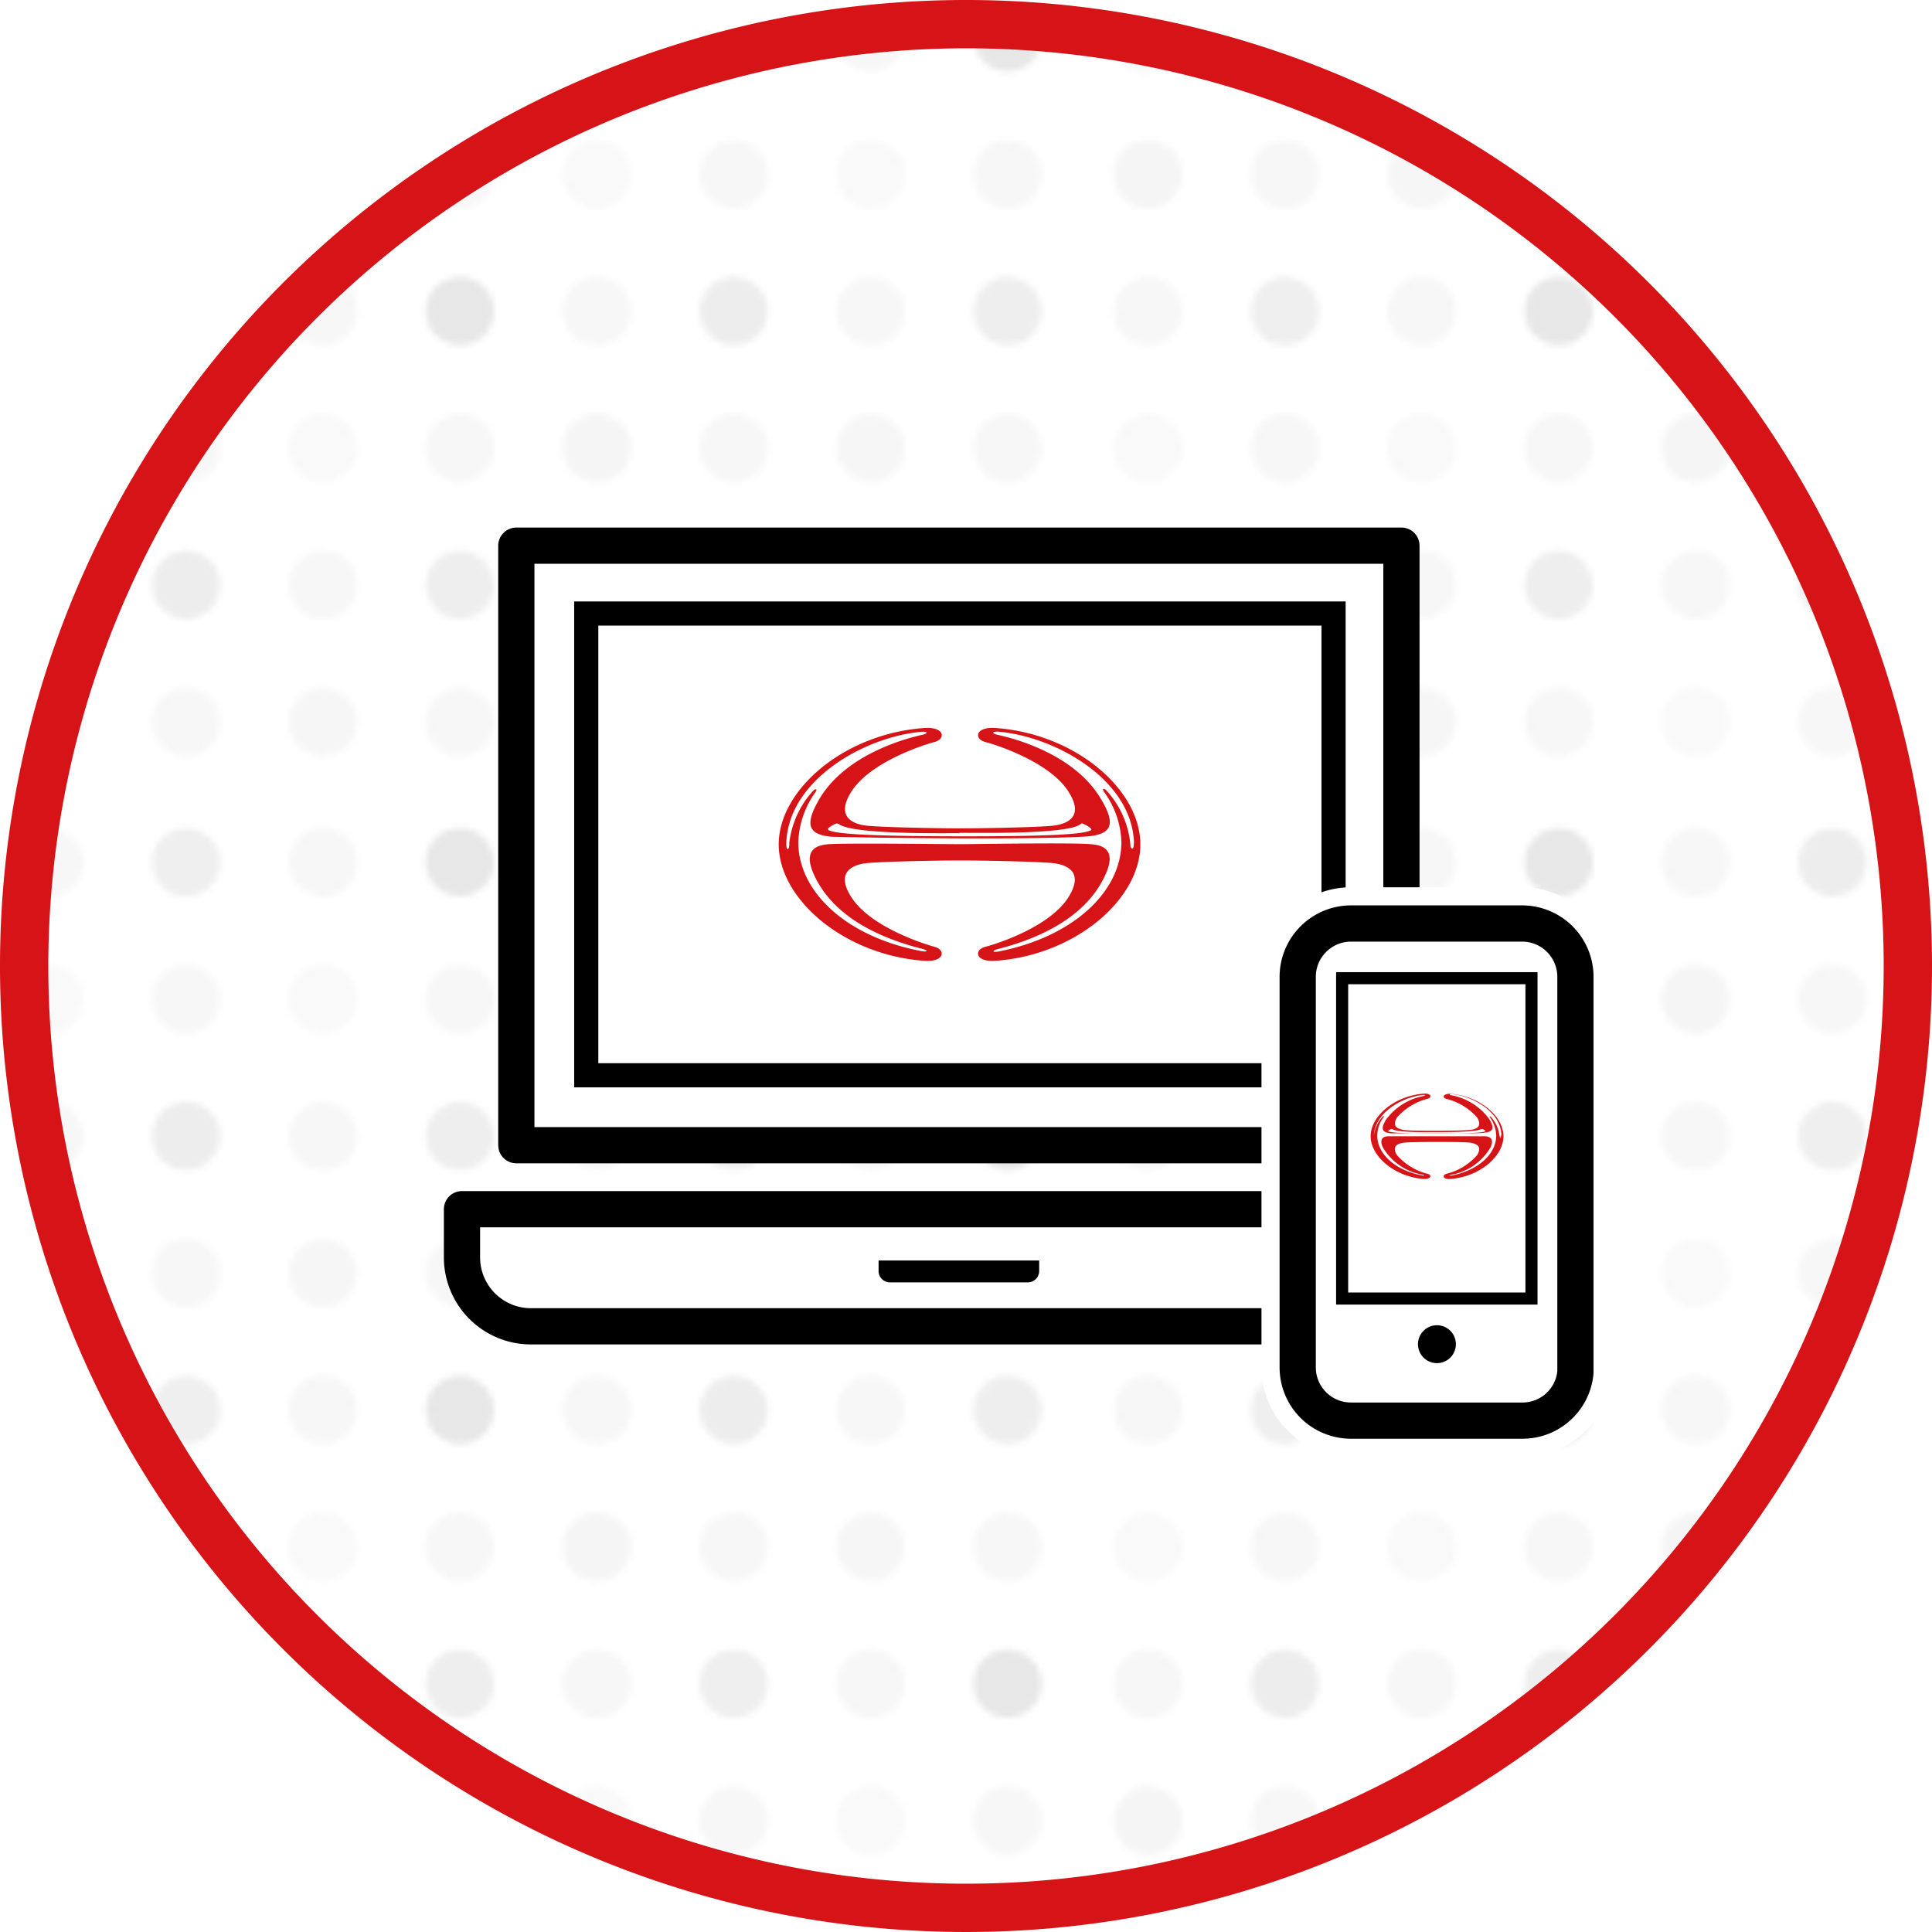
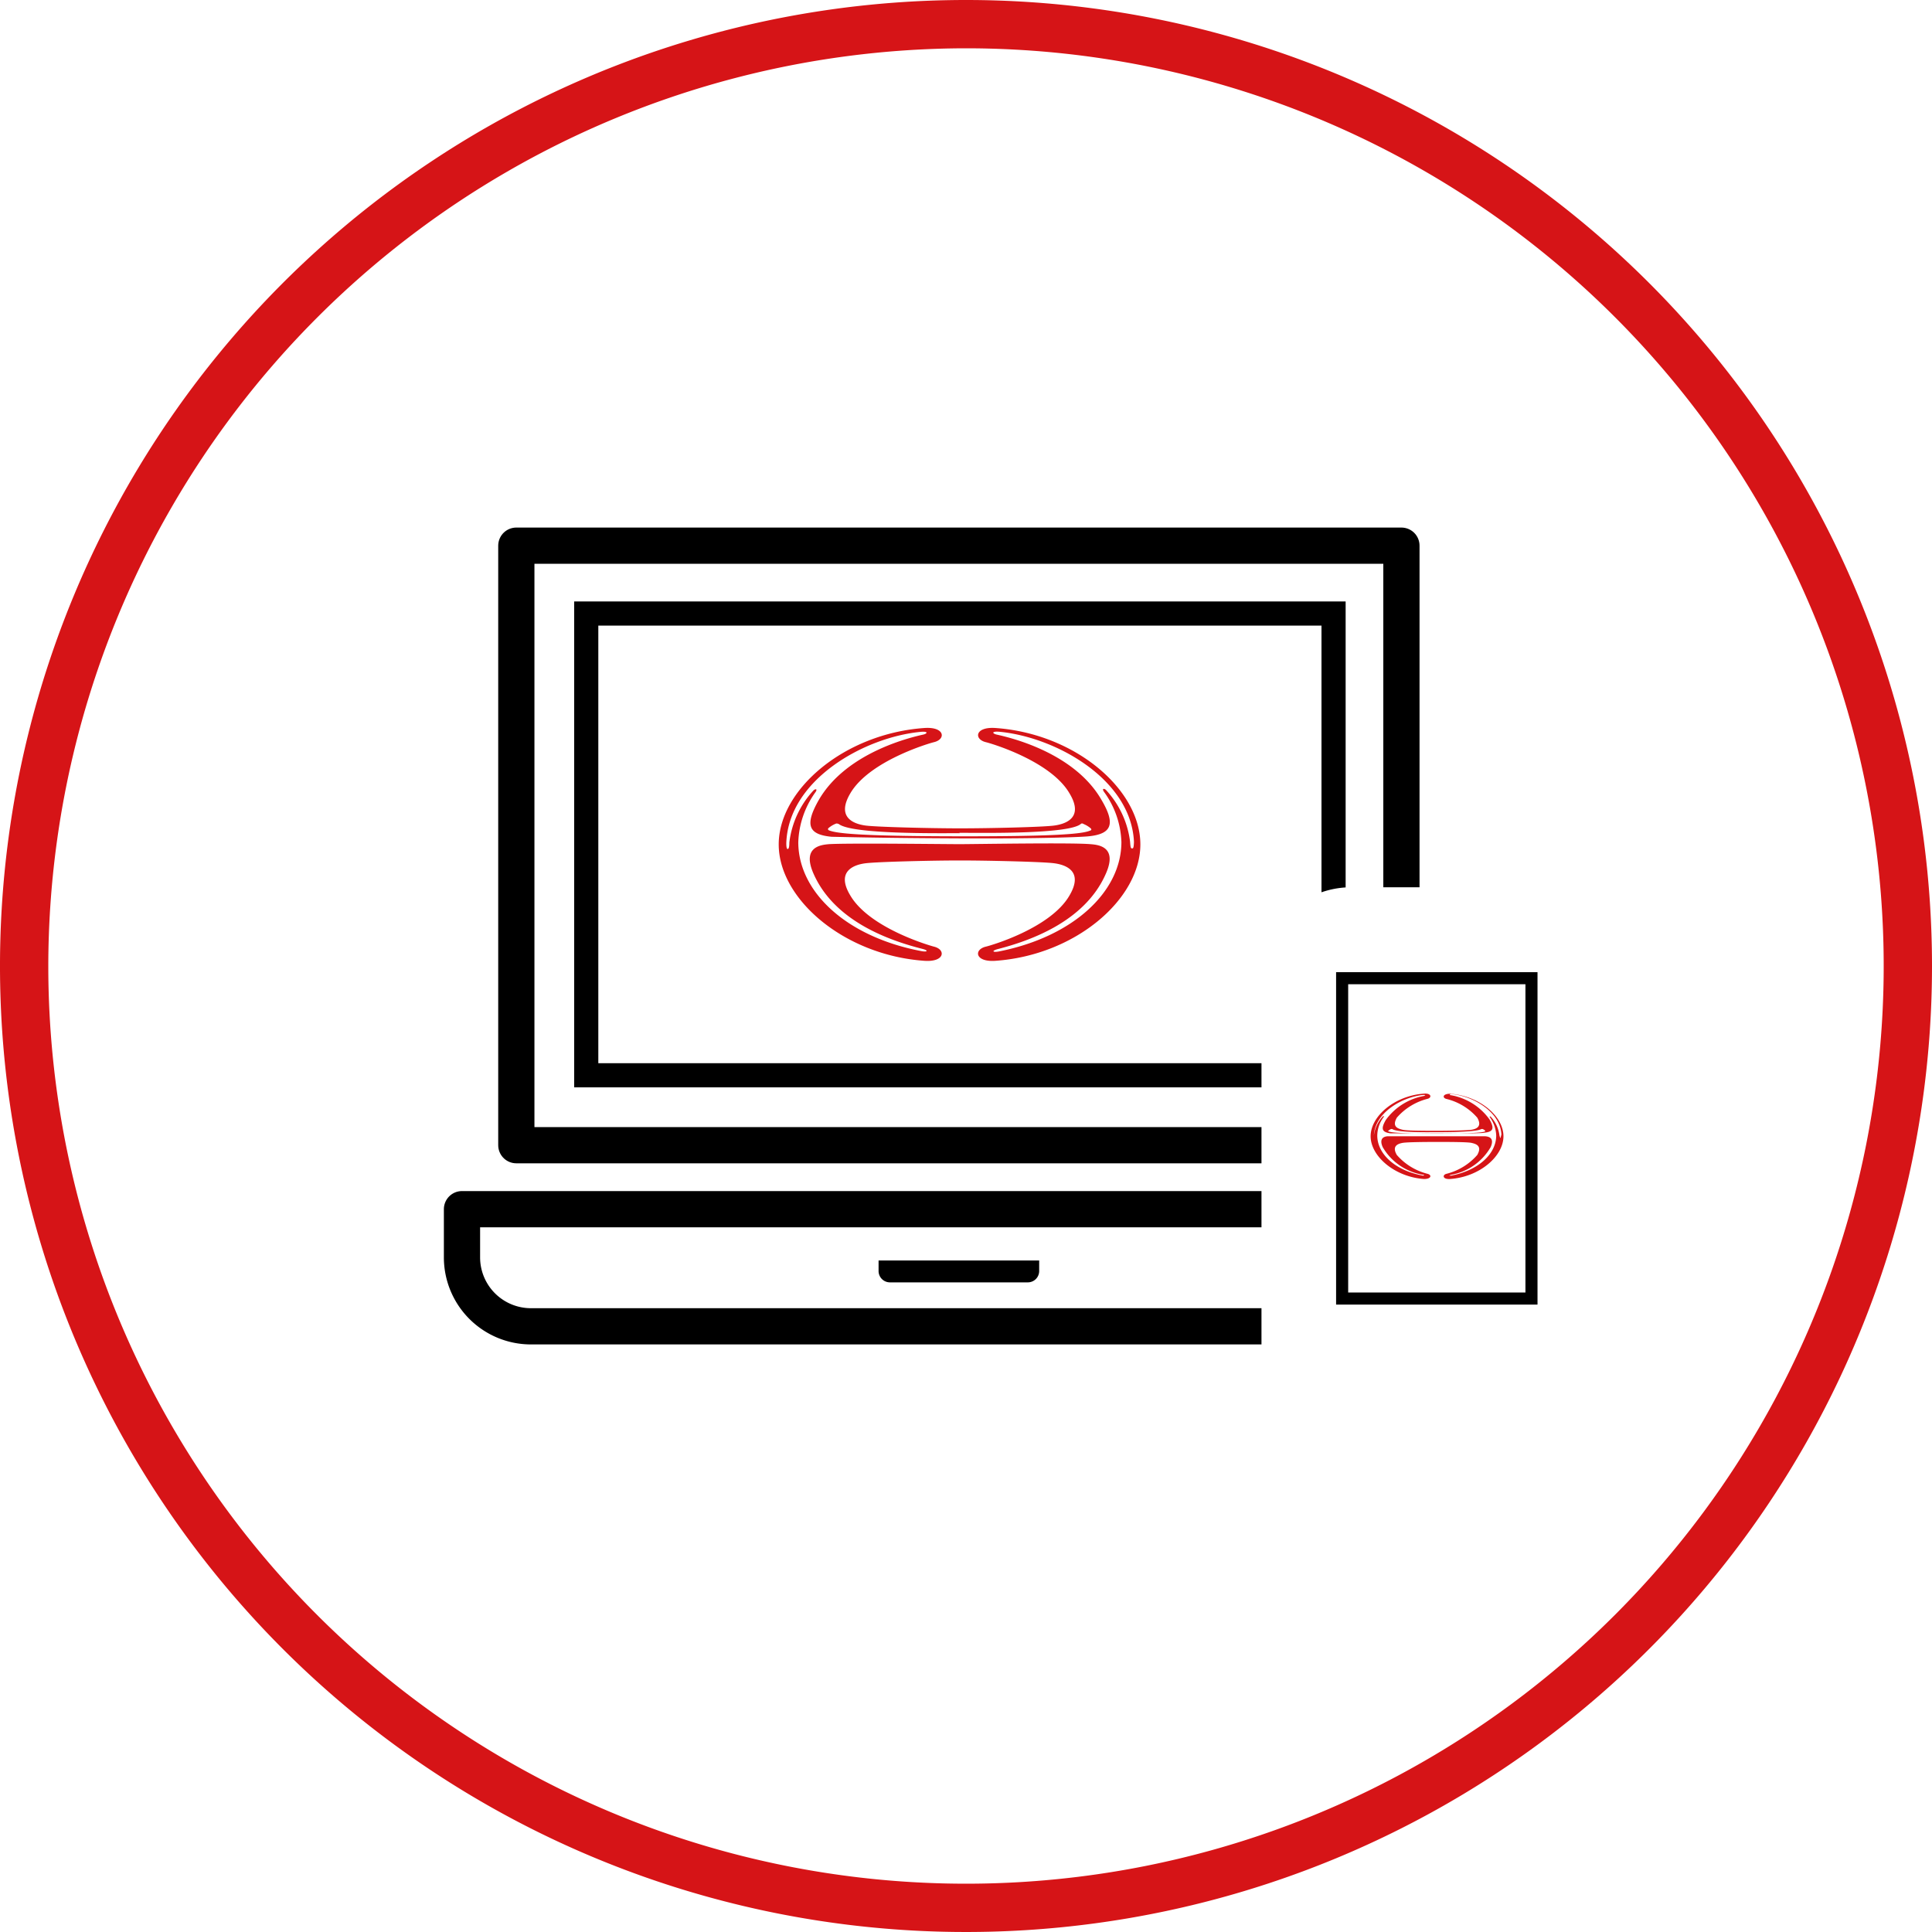
<svg xmlns="http://www.w3.org/2000/svg" width="160" height="160" viewBox="0 0 160 160">
  <defs>
    <pattern id="a" width="181.42" height="181.42" patternTransform="translate(180.4 156.74) scale(0.5)" patternUnits="userSpaceOnUse" viewBox="0 0 181.42 181.42">
      <rect width="181.42" height="181.42" fill="none" />
      <circle cx="170.08" cy="102.05" r="5.67" fill="#c7c7c7" />
      <circle cx="170.08" cy="124.73" r="5.67" fill="#e3e3e3" />
      <circle cx="170.08" cy="147.4" r="5.67" fill="#b0b0b0" />
      <circle cx="147.4" cy="102.05" r="5.67" fill="#e3e3e3" />
      <circle cx="147.4" cy="124.73" r="5.67" fill="#e2e2e2" />
      <circle cx="170.08" cy="170.08" r="5.67" fill="#e3e3e3" />
      <circle cx="147.4" cy="170.08" r="5.67" fill="#eaeaea" />
      <circle cx="147.4" cy="147.4" r="5.67" fill="#e3e3e3" />
      <circle cx="79.37" cy="147.4" r="5.67" fill="#c7c7c7" />
      <circle cx="102.05" cy="147.4" r="5.67" fill="#e3e3e3" />
      <circle cx="124.72" cy="147.4" r="5.67" fill="#c9c9c9" />
      <circle cx="79.37" cy="170.08" r="5.67" fill="#e3e3e3" />
      <circle cx="102.05" cy="170.08" r="5.67" fill="#eaeaea" />
      <circle cx="124.72" cy="170.08" r="5.67" fill="#e3e3e3" />
      <circle cx="56.69" cy="147.4" r="5.67" fill="#e3e3e3" />
      <circle cx="56.69" cy="170.08" r="5.67" fill="#e2e2e2" />
      <circle cx="11.34" cy="102.05" r="5.67" fill="#e3e3e3" />
      <circle cx="34.02" cy="102.05" r="5.67" fill="#c9c9c9" />
      <circle cx="11.34" cy="124.73" r="5.67" fill="#eaeaea" />
      <circle cx="34.02" cy="124.73" r="5.67" fill="#e3e3e3" />
      <circle cx="11.34" cy="147.4" r="5.67" fill="#e3e3e3" />
      <circle cx="11.34" cy="170.08" r="5.67" fill="#ddd" />
      <circle cx="34.02" cy="170.08" r="5.67" fill="#e3e3e3" />
      <circle cx="34.02" cy="147.4" r="5.67" fill="#c4c4c4" />
      <circle cx="170.08" cy="11.34" r="5.67" fill="#c7c7c7" />
      <circle cx="170.08" cy="34.02" r="5.67" fill="#e3e3e3" />
      <circle cx="170.08" cy="56.69" r="5.67" fill="#b0b0b0" />
      <circle cx="147.4" cy="11.34" r="5.67" fill="#e3e3e3" />
      <circle cx="147.4" cy="34.02" r="5.67" fill="#e2e2e2" />
      <circle cx="170.08" cy="79.37" r="5.67" fill="#e3e3e3" />
      <circle cx="147.4" cy="79.37" r="5.67" fill="#eaeaea" />
      <circle cx="147.4" cy="56.69" r="5.67" fill="#e3e3e3" />
      <circle cx="79.37" cy="56.69" r="5.67" fill="#c7c7c7" />
      <circle cx="102.05" cy="56.69" r="5.67" fill="#e3e3e3" />
      <circle cx="124.72" cy="56.69" r="5.67" fill="#c9c9c9" />
      <circle cx="79.37" cy="79.37" r="5.67" fill="#e3e3e3" />
      <circle cx="102.05" cy="79.37" r="5.67" fill="#eaeaea" />
      <circle cx="124.72" cy="79.37" r="5.67" fill="#e3e3e3" />
      <circle cx="79.37" cy="102.05" r="5.67" fill="#b0b0b0" />
      <circle cx="102.05" cy="102.05" r="5.67" fill="#e3e3e3" />
      <circle cx="56.69" cy="56.69" r="5.67" fill="#e3e3e3" />
      <circle cx="56.69" cy="79.37" r="5.67" fill="#e2e2e2" />
      <circle cx="79.37" cy="124.73" r="5.67" fill="#e3e3e3" />
      <circle cx="102.05" cy="124.73" r="5.67" fill="#ddd" />
      <circle cx="124.72" cy="124.73" r="5.67" fill="#e3e3e3" />
      <circle cx="56.69" cy="124.73" r="5.67" fill="#eaeaea" />
      <circle cx="56.69" cy="102.05" r="5.67" fill="#e3e3e3" />
      <circle cx="124.72" cy="102.05" r="5.67" fill="#c4c4c4" />
      <circle cx="11.34" cy="11.34" r="5.67" fill="#e3e3e3" />
      <circle cx="34.02" cy="11.34" r="5.67" fill="#c9c9c9" />
      <circle cx="11.34" cy="34.02" r="5.67" fill="#eaeaea" />
      <circle cx="34.02" cy="34.02" r="5.67" fill="#e3e3e3" />
      <circle cx="11.34" cy="56.69" r="5.67" fill="#e3e3e3" />
      <circle cx="11.34" cy="79.37" r="5.67" fill="#ddd" />
      <circle cx="34.02" cy="79.37" r="5.67" fill="#e3e3e3" />
-       <circle cx="34.02" cy="56.69" r="5.67" fill="#c4c4c4" />
      <circle cx="79.37" cy="11.34" r="5.67" fill="#b0b0b0" />
      <circle cx="102.05" cy="11.34" r="5.67" fill="#e3e3e3" />
      <circle cx="79.37" cy="34.02" r="5.67" fill="#e3e3e3" />
      <circle cx="102.05" cy="34.02" r="5.67" fill="#ddd" />
      <circle cx="124.72" cy="34.02" r="5.67" fill="#e3e3e3" />
      <circle cx="56.69" cy="34.02" r="5.67" fill="#eaeaea" />
      <circle cx="56.69" cy="11.34" r="5.67" fill="#e3e3e3" />
      <circle cx="124.72" cy="11.34" r="5.67" fill="#c4c4c4" />
    </pattern>
  </defs>
-   <circle cx="80" cy="80" r="80" opacity="0.3" fill="url(#a)" />
  <path d="M80,4A76,76,0,1,1,4,80,76.08,76.08,0,0,1,80,4m0-4a80,80,0,1,0,80,80A80,80,0,0,0,80,0Z" fill="#d61417" />
  <path d="M116.06,45.19H42.76V94.84h73.3V45.19Z" fill="#fff" stroke="#000" stroke-linecap="round" stroke-linejoin="round" stroke-width="3" />
  <path d="M38.26,100.14v4a5.71,5.71,0,0,0,5.7,5.7h70.9a5.71,5.71,0,0,0,5.7-5.7v-4Z" fill="#fff" stroke="#000" stroke-linecap="round" stroke-linejoin="round" stroke-width="3" />
  <path d="M72.76,105.27v-.88h13.3v.88a.94.94,0,0,1-.94.93H73.7A.94.94,0,0,1,72.76,105.27Z" />
  <rect x="48.55" y="50.81" width="61.89" height="38.24" fill="none" stroke="#000" stroke-miterlimit="10" stroke-width="2" />
  <path d="M126.1,76.48H111.88a4.42,4.42,0,0,0-4.41,4.41v32.35a4.41,4.41,0,0,0,4.41,4.41H126.1a4.4,4.4,0,0,0,4.37-4s0-4.68,0-4.68V80.89A4.42,4.42,0,0,0,126.1,76.48Z" fill="none" stroke="#fff" stroke-linecap="round" stroke-linejoin="round" stroke-width="6" />
-   <path d="M126.1,76.48H111.88a4.42,4.42,0,0,0-4.41,4.41v32.35a4.41,4.41,0,0,0,4.41,4.41H126.1a4.4,4.4,0,0,0,4.37-4s0-4.68,0-4.68V80.89A4.42,4.42,0,0,0,126.1,76.48Z" fill="#fff" />
-   <path d="M126.1,76.48H111.88a4.42,4.42,0,0,0-4.41,4.41v32.35a4.41,4.41,0,0,0,4.41,4.41H126.1a4.4,4.4,0,0,0,4.37-4s0-4.68,0-4.68V80.89A4.42,4.42,0,0,0,126.1,76.48Z" fill="none" stroke="#000" stroke-linecap="round" stroke-linejoin="round" stroke-width="3" />
-   <path d="M119,112.89a1.57,1.57,0,1,1,1.57-1.57A1.57,1.57,0,0,1,119,112.89Z" />
+   <path d="M126.1,76.48H111.88a4.42,4.42,0,0,0-4.41,4.41v32.35a4.41,4.41,0,0,0,4.41,4.41H126.1a4.4,4.4,0,0,0,4.37-4s0-4.68,0-4.68V80.89A4.42,4.42,0,0,0,126.1,76.48" fill="#fff" />
  <rect x="111.15" y="81.01" width="15.68" height="26.53" fill="#fff" stroke="#000" stroke-miterlimit="10" />
  <path d="M120.09,90.58c-.62,0-.66.34-.3.43a4.93,4.93,0,0,1,2.55,1.55c.44.76-.11.94-.47,1s-2,.09-2.86.09-2.52,0-2.86-.09-.91-.22-.47-1A5,5,0,0,1,118.22,91c.37-.09.33-.48-.29-.43-2.44.17-4.42,1.87-4.42,3.53s2,3.37,4.42,3.54c.62,0,.66-.34.29-.43a5,5,0,0,1-2.54-1.56c-.44-.75.1-.93.47-1s2-.08,2.86-.08,2.52,0,2.86.08.91.23.47,1a5,5,0,0,1-2.55,1.56c-.36.09-.32.47.3.43,2.43-.17,4.42-1.87,4.42-3.54S122.52,90.75,120.09,90.58ZM119,93.76c.67,0,3.3,0,3.68-.26,0,0,0,0,.1,0a.69.69,0,0,1,.21.13s0,.06,0,.07c-.22.09-.84.17-4,.17s-3.75-.08-4-.17c0,0-.06,0,0-.07a1.07,1.07,0,0,1,.21-.13c.06,0,.08,0,.1,0C115.7,93.81,118.34,93.76,119,93.76Zm5.24.48s0,0-.06-.2a2.82,2.82,0,0,0-.74-1.58s-.13,0-.06.06a2.75,2.75,0,0,1,.53,1.52c0,1.51-1.45,2.88-3.73,3.32-.18,0-.22,0,0-.07A4.73,4.73,0,0,0,123.45,95c.36-.83-.24-.88-.47-.9-.59,0-3.55,0-4,0s-3.39,0-4,0c-.24,0-.83.08-.47.9a4.73,4.73,0,0,0,3.29,2.28c.2,0,.16.1,0,.07-2.29-.43-3.74-1.8-3.74-3.31a2.62,2.62,0,0,1,.52-1.52c.07-.11,0-.11-.06-.06a2.8,2.8,0,0,0-.74,1.58c0,.17,0,.2,0,.2s0-.1,0-.2c.08-1.92,2.38-3.2,4.08-3.36.23,0,.21,0,.08.08a5,5,0,0,0-3.18,2c-.43.75-.3,1,.4,1.1.18,0,1.29,0,3.9,0s3.72,0,3.89-.06c.71-.07.83-.35.4-1.1a5,5,0,0,0-3.19-2c-.13,0-.15-.11.09-.09,1.69.16,4,1.43,4.09,3.35C124.29,94.13,124.28,94.24,124.25,94.24Z" fill="#d61417" />
  <path d="M82.44,60.29c-1.69-.12-1.8.92-.81,1.17C82,61.54,87,63,88.57,65.7c1.21,2-.28,2.54-1.28,2.67s-5.39.23-7.8.23-6.87-.11-7.79-.23-2.49-.62-1.28-2.67C72,63,77,61.54,77.36,61.46c1-.25.88-1.29-.81-1.17-6.64.47-12.06,5.11-12.06,9.64s5.42,9.17,12.06,9.64c1.69.12,1.8-.92.81-1.17-.32-.08-5.34-1.52-6.94-4.24-1.21-2,.28-2.55,1.28-2.67s5.39-.23,7.79-.23,6.88.11,7.8.23,2.49.62,1.28,2.67C87,76.88,82,78.32,81.63,78.4c-1,.25-.88,1.29.81,1.17,6.64-.47,12-5.11,12-9.64S89.08,60.76,82.44,60.29Zm-3,8.68c1.83,0,9,.13,10.05-.72.08-.06.11-.09.27,0a2.13,2.13,0,0,1,.58.36c.09.12,0,.16-.07.18-.59.24-2.28.48-10.83.47S69.26,69,68.66,68.77c0,0-.15-.06-.06-.18a2.13,2.13,0,0,1,.58-.36c.15-.07.19,0,.27,0C70.49,69.1,77.67,69,79.49,69Zm14.3,1.29c-.08,0-.12-.06-.15-.54a7.67,7.67,0,0,0-2-4.3c-.15-.14-.36-.13-.16.16a7.45,7.45,0,0,1,1.44,4.15c0,4.12-4,7.86-10.17,9.07-.5.09-.6-.06-.07-.2,2.56-.66,7.2-2.23,8.95-6.24,1-2.25-.63-2.4-1.28-2.45-1.6-.14-9.68,0-10.83,0s-9.22-.1-10.83,0c-.64.06-2.26.21-1.26,2.46,1.77,4,6.41,5.55,9,6.21.53.13.44.28-.06.19-6.24-1.18-10.19-4.91-10.21-9a7.51,7.51,0,0,1,1.42-4.16c.2-.29,0-.3-.16-.15a7.69,7.69,0,0,0-2,4.31c0,.47-.07.54-.15.54s-.11-.28-.1-.54c.21-5.23,6.49-8.72,11.12-9.16.63-.06.59.13.24.22-.79.18-6.38,1.39-8.7,5.47-1.16,2.06-.81,2.82,1.11,3,.47,0,3.51.1,10.62.13s10.15-.12,10.63-.17c1.92-.19,2.27-1,1.09-3-2.33-4.07-7.93-5.25-8.71-5.43-.36-.09-.4-.28.23-.23,4.64.43,10.92,3.9,11.16,9.12C93.9,70,93.88,70.26,93.79,70.26Z" fill="#d61417" />
</svg>